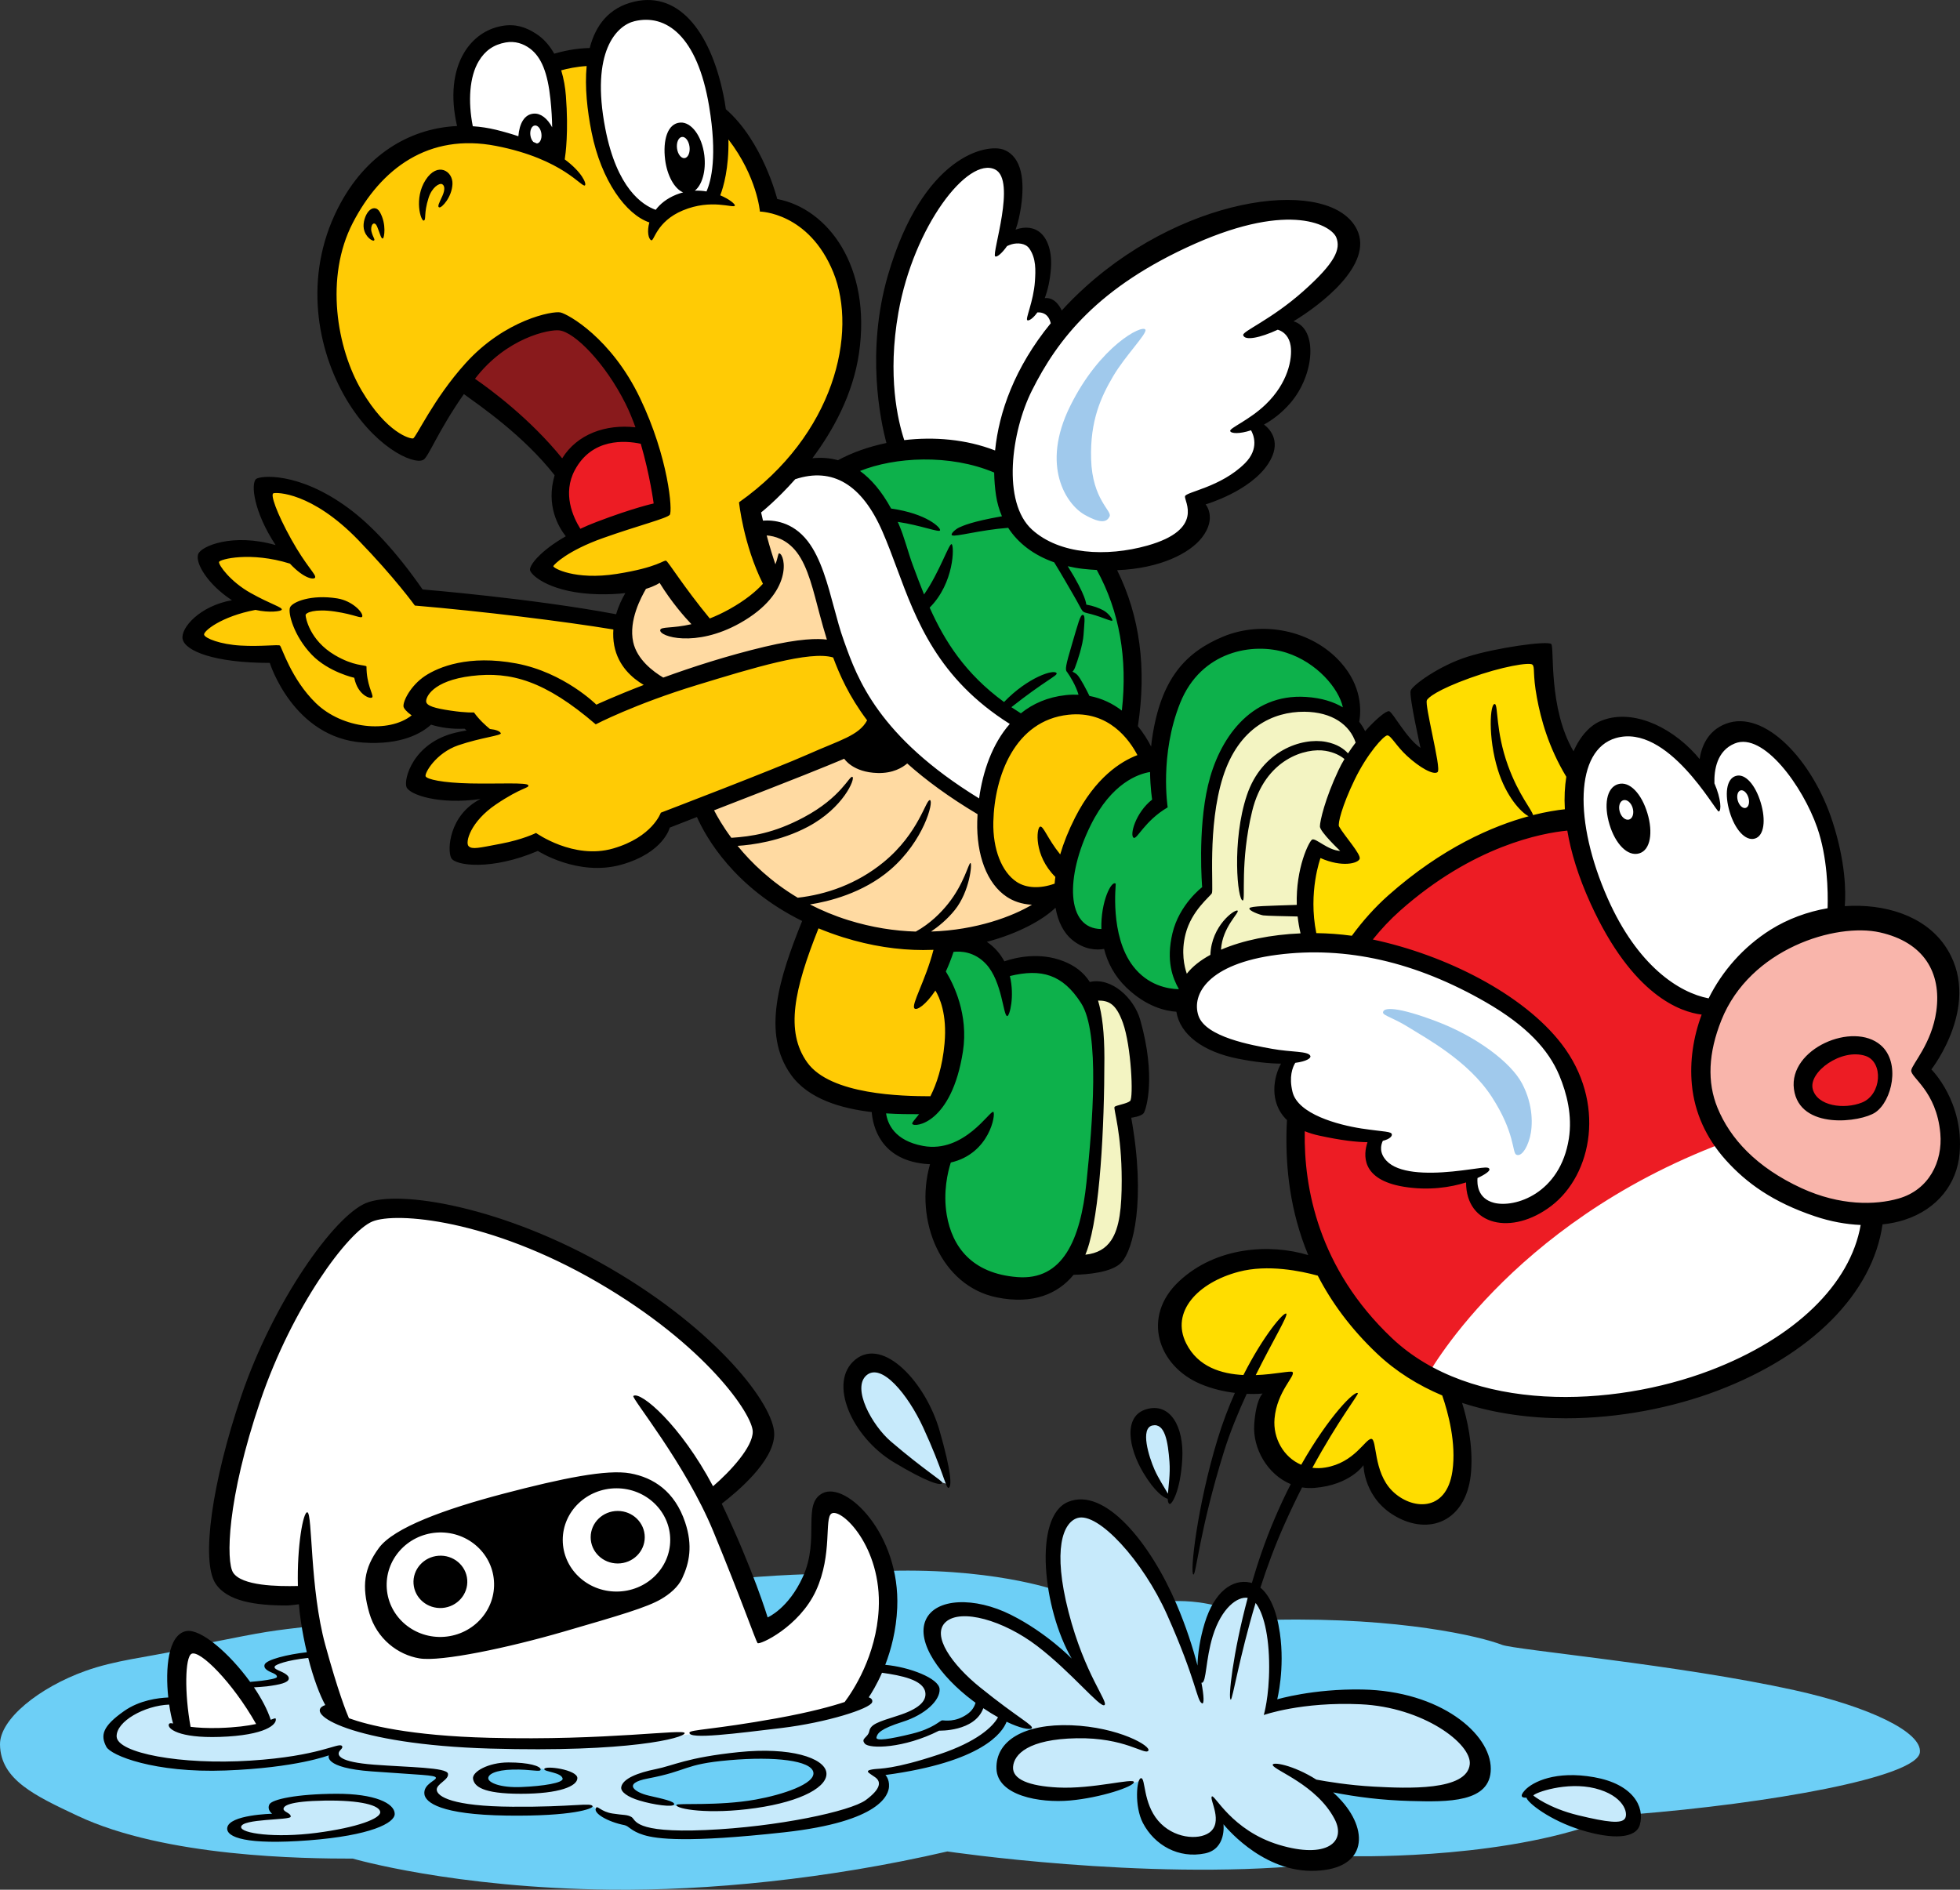
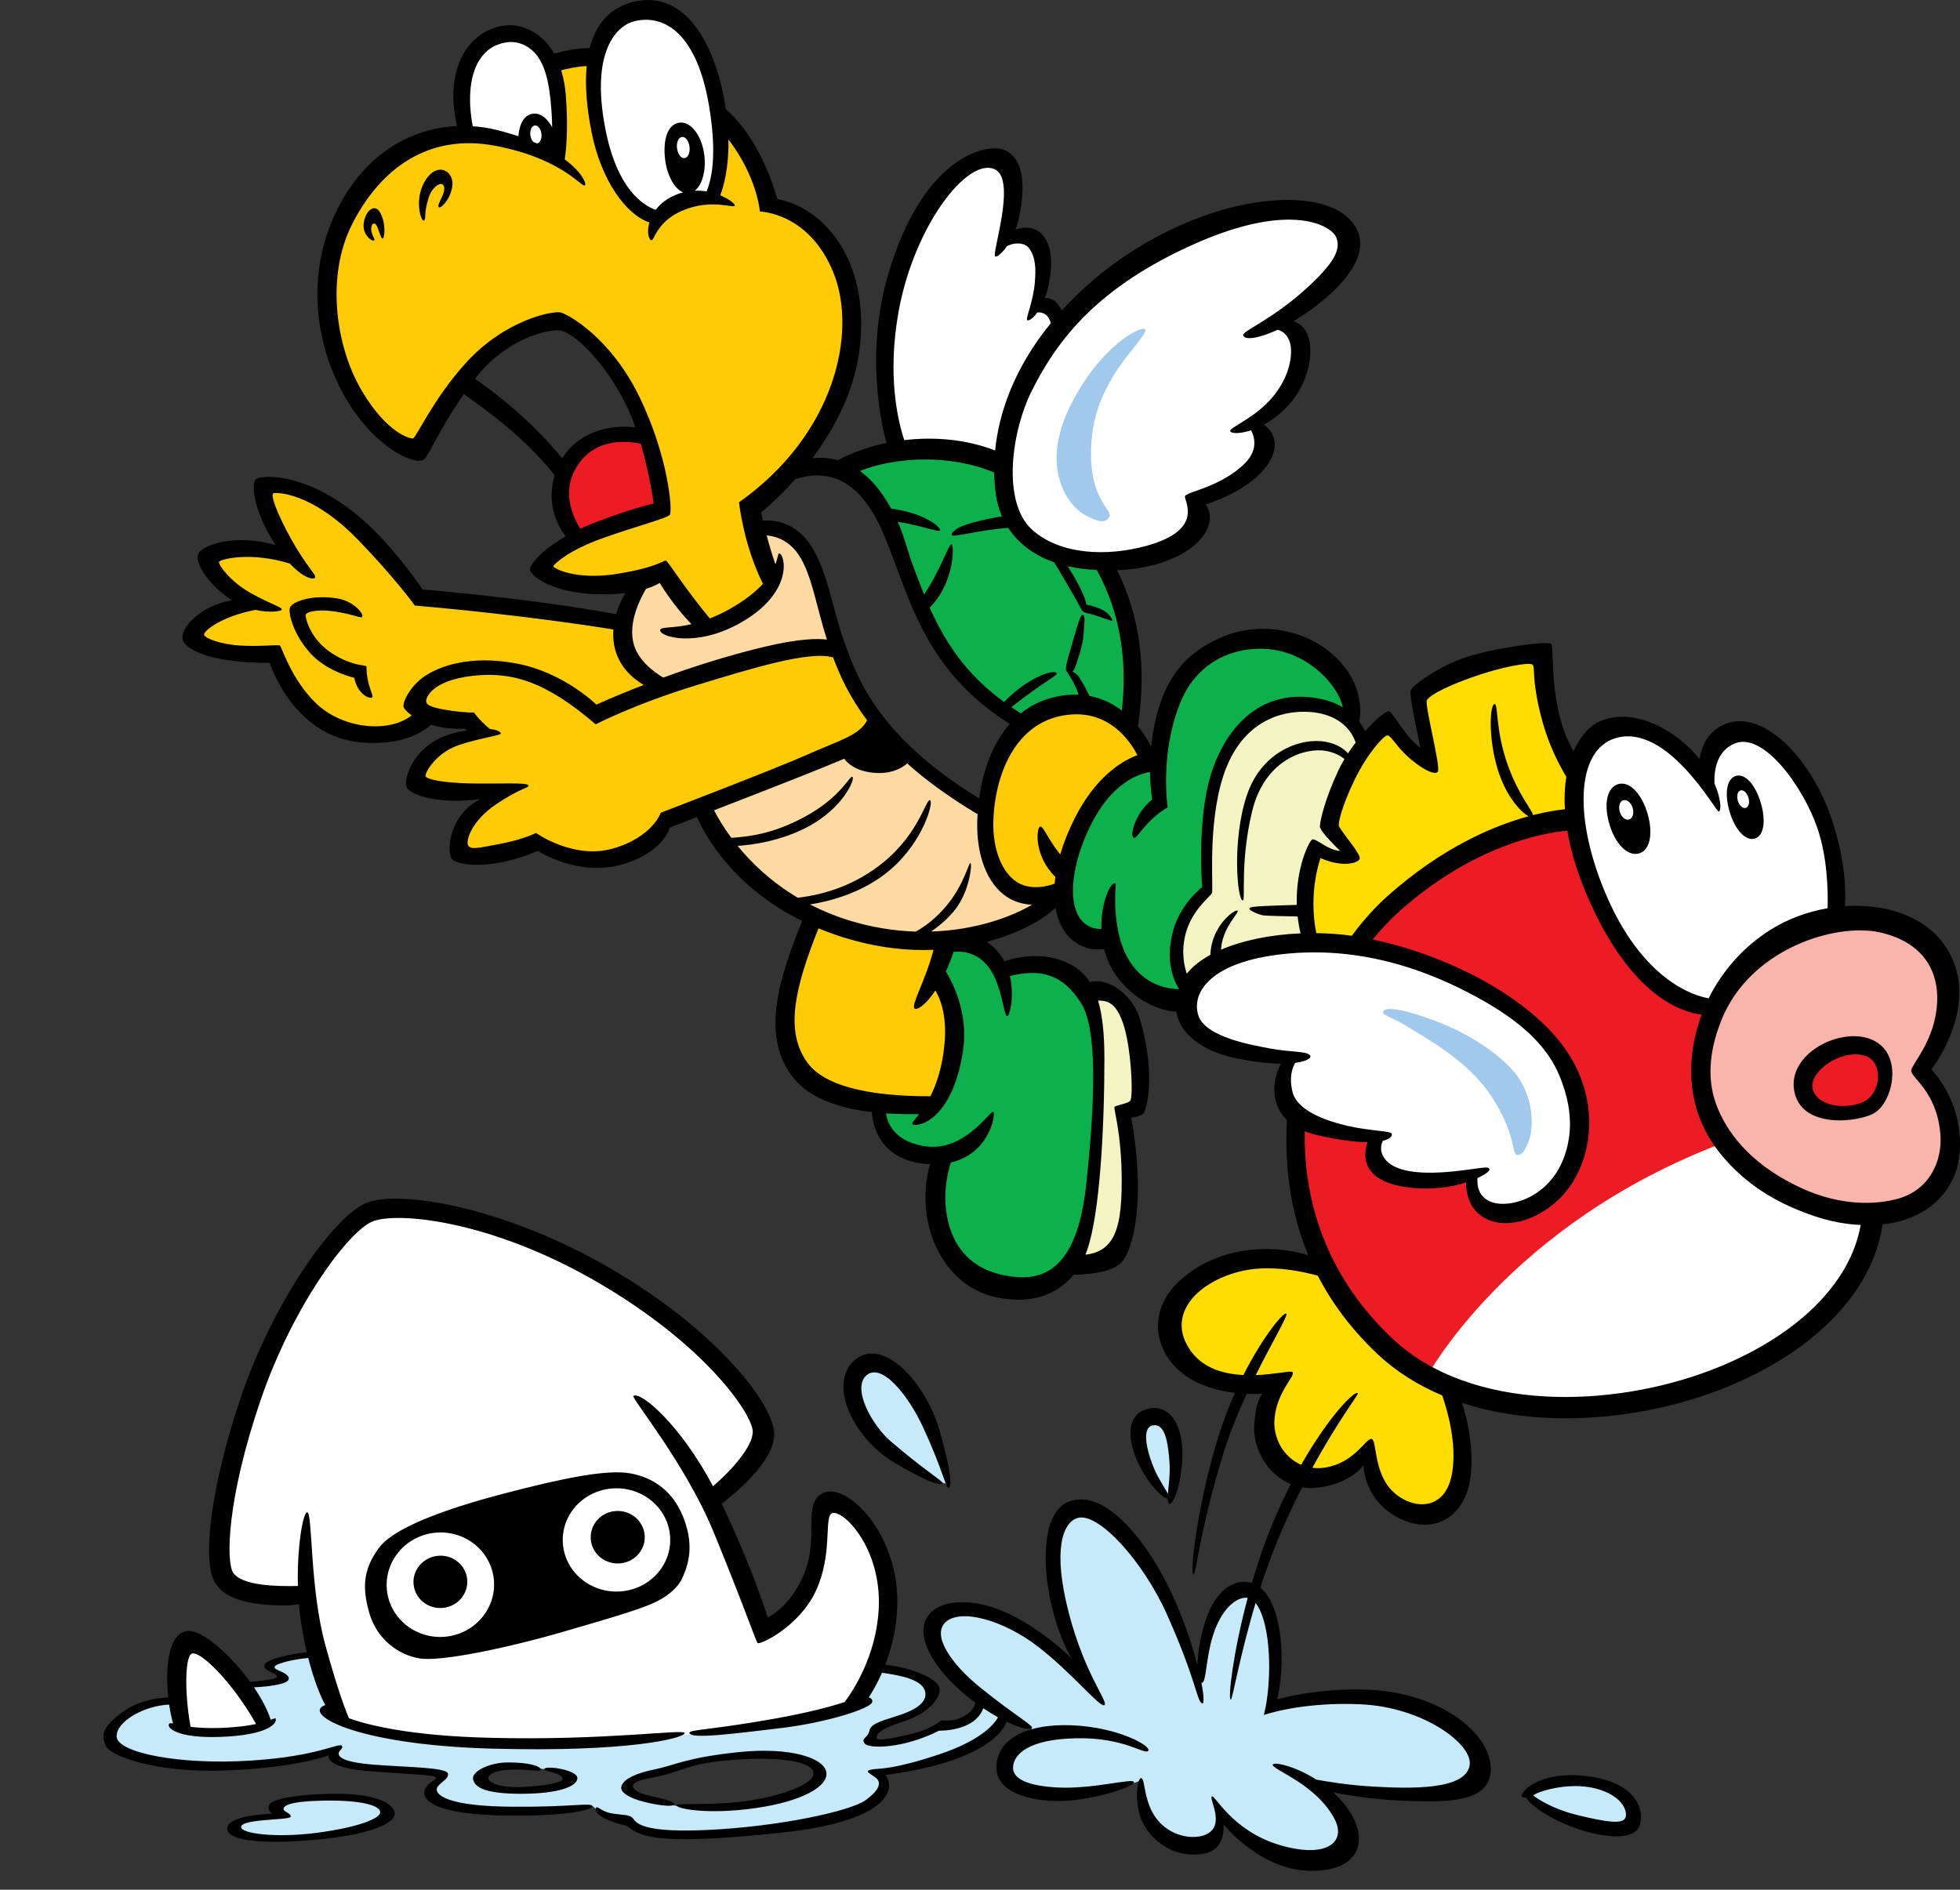
<svg xmlns="http://www.w3.org/2000/svg" version="1.1" id="Layer_1" x="0px" y="0px" width="8450.042px" height="8148.157px" viewBox="0 0 8450.042 8148.157" enable-background="new 0 0 8450.042 8148.157" xml:space="preserve">
  <rect x="0" y="0" width="8450.042" height="8148.157" fill="#333333" stroke="none" />
  <g>
-     <path fill="#891A1C" d="M2429.949,1376.399c0,0-262.634,38.531-432.459,250.858l443.997,413.126   c0,0,38.593-111.932,142.869-146.821c104.141-34.741,212.299-15.382,212.299-15.382s-65.617-131.3-154.408-274.062   C2553.421,1461.281,2464.698,1380.179,2429.949,1376.399" />
    <path fill="#FFFFFF" d="M5155.618,2271.948c23.211-92.574,0-111.867,0-111.867s287.184-85.227,297.279-220.093   c7.76-104.241-50.129-111.932-50.129-111.932s196.812-100.404,196.812-285.673c0-162.204-92.639-150.667-92.639-150.667   s343.632-220.028,312.661-351.328c-26.781-114.399-270.29-196.944-586.797-77.321c-316.506,119.902-652.445,436.34-652.445,436.34   s-26.92-84.882-88.725-84.882c0,0,38.523-208.481-11.605-258.614c-50.198-50.263-135.146-38.661-135.146-38.661   s69.359-189.188,7.691-281.892c-61.804-92.574-204.605-27.059-274.136,50.263c-69.428,77.191-243.234,355.098-254.703,656.293   c-11.674,301.12,38.456,505.626,38.456,505.626s196.917-69.426,459.551,54.183c0,0-30.972,339.781,254.701,397.679   C4862.255,2457.356,5132.407,2364.652,5155.618,2271.948 M7919.983,3970.668c0,0,38.455-119.623-30.971-370.62   c-69.495-250.858-289.652-486.464-409.211-440.046c-119.628,46.212-127.384,192.968-127.384,192.968   c-61.805-88.793-308.475-280.318-420.958-216.182c-189.051,108.226-138.991,405.306-138.991,405.306   c-575.19,54.173-938.051,532.89-938.051,532.89c-389.915-54.053-702.712,38.66-737.393,250.923   c-34.748,212.327,440.046,239.386,440.046,239.386c-81.1,165.91,54.183,254.769,54.183,254.769l532.753,1135.279   c0,0,660.137,235.131,1297.135-23.353c637.061-258.68,633.149-698.865,633.149-698.865L7919.983,3970.668z" />
-     <path fill="#6DCFF6" d="M7736.633,7287.704c-497.8-109.874-1204.703-173.741-1261.151-195.576   c-92.636-36.128-437.573-118.459-978.017-108.096l6.662,62.833c-22.183,2.132-43.607,5.019-64.14,8.585   c0,0-80.415-57.06-208.83-91.326l12.91-40.104c-101.222-27.199-193.584-19.852-197.087-19.852l12.086,35.234   c-26.574-0.625-53.905,0.064-82.335,2.877l-406.605-20.672l-3.57-1.434l-15.312-63.727c0,0-287.116-102.323-765.516-81.587   c0.722,4.944,6.832,23.558,13.872,45.049c-96.552,1.378-201.961,6.872-316.23,18.269l5.698-50.887   c-93.735,2.887-193.171,8.511-298.375,18.064l19.535,67.293L1368.29,7045.218c0,0-4.018,0.214-11.125,0.894l5.836-36.938   c-209.482,24.442-205.258,23.408-466.278,75.124l25.753,38.456c-47.9,11.397-99.024,24.442-153.104,39.35l2.404-46.631   c-143.248,30.765-273.964,42.851-403.445,89.138C168.772,7276.093-1.67,7412.681,0.012,7522.211   c2.404,151.7,150.837,220.372,333.331,306.624c380.199,179.709,980.937,185.062,1187.877,185.062   c0,0,433.831,126.84,1112.958,133.981c411.856,4.46,929.913-44.359,1450.132-164.886c0,0,847.44,126.021,1552.008,59.127   l-125.943-52.869c129.103-7.971,237.397-22.943,307.718-47.386l-6.663,61.39c0,0,606.851,17.44,1052.32-134.316l-116.946-37.497   c36.326-11.946,69.633-25.066,98.542-39.834c0,0,69.221-6.248,174.7-17.646l22.594,48.829   c575.26-45.468,1223.107-158.638,1234.504-267.273C8286.349,7467.758,8055.817,7358.229,7736.633,7287.704" />
    <path fill="#A0C9EC" d="M6562.146,4672.075c-48.824-92.639-198.116-203.333-368.009-267.749   c-169.825-64.416-231.63-62.219-231.63-38.456c0,12.841,46.904,23.354,115.78,66.884c69.565,43.819,252.298,141.607,352.696,295.98   c100.397,154.374,88.448,239.861,105.479,249.545c18.13,10.438,44.295-17.71,59.332-74.575   C6608.567,4854.95,6611.109,4764.714,6562.146,4672.075 M4613.802,1750.8c-128.69,259.983-15.383,424.664,61.805,468.474   c77.186,43.745,97.787,28.223,108.088,7.626c12.086-23.902-74.645-71.967-79.658-247.086   c-5.082-167.074,43.607-270.216,95.11-357.706c51.435-87.555,147.849-184.868,138.921-200.725   C4925.228,1398.029,4742.491,1490.873,4613.802,1750.8" />
    <path fill="#F9B5AB" d="M8116.867,3982.345c185.272,46.277,312.592,193.033,277.912,366.7   c-34.751,173.806-96.485,250.923-96.485,250.923s154.374,185.417,92.569,397.68c-61.664,212.401-154.304,243.23-378.241,247.217   c-224.004,3.779-613.922-224.004-679.572-505.831c-65.649-281.902,123.608-579.177,359.014-690.97   C7927.608,3935.918,8116.867,3982.345,8116.867,3982.345" />
    <path fill="#FFDD00" d="M5703.891,5461.046c-227.852-69.64-633.218-42.516-644.824,254.693   c-11.604,297.35,443.892,247.152,443.892,247.152s-146.545,177.586,34.885,351.327c181.43,173.667,362.997-34.75,362.997-34.75   s38.456,289.519,281.69,243.231c243.233-46.352,69.633-525.059,69.633-525.059   C5950.97,5877.879,5703.891,5461.046,5703.891,5461.046 M6661.376,2831.822c0,0-285.742-50.198-528.977,154.308l-19.228,34.881   l53.976,262.459l-181.43-154.373c0,0-181.566,123.479-247.146,428.379l84.877,127.52l-34.68,11.677l-111.864-23.354   c0,0-96.622,58.028-30.972,386.282l208.485,15.383c0,0,138.991-227.858,401.453-366.71c262.599-139.13,517.37-169.96,517.37-169.96   l38.73-181.433C6811.972,3356.881,6661.376,3175.384,6661.376,2831.822" />
    <path fill="#C7EAFB" d="M3841.728,6262.708c105.479,82.406,234.169,141.607,241.965,133.842   c7.587-7.616-20.601-138.916-110.768-313.961c-90.062-174.979-206.014-220.781-259.887-182.596   C3599.765,5979.513,3736.249,6180.237,3841.728,6262.708 M5038.603,6450.733c0,0,20.464-46.418,25.615-139.131   c5.219-92.564-36.74-218.854-97.721-200.65c-69.562,20.596-69.562,77.182-28.43,185.268   C4979.271,6404.315,5038.603,6450.733,5038.603,6450.733 M6865.88,7686.063c-174.907-28.223-280.523,48.959-280.523,48.959   s85.015,102.807,234.169,131.169c149.292,28.354,203.405,28.354,218.925-10.168   C7053.902,7817.224,7040.992,7714.426,6865.88,7686.063 M5988.327,7330.76c-242.065-30.765-504.459,15.587-504.459,15.587   s28.225-151.831,7.623-272.972c-20.602-120.787-48.964-203.333-100.33-216.173c-51.57-12.775-144.209,38.801-190.494,211.229   c-38.318,142.631-36.121,182.875-34.266,192.689c-7.898-28.567-77.119-273.512-130.408-370.611   c-56.723-102.732-259.99-416.768-391.22-383.33c-131.37,33.446-123.608,172.502-87.558,360.526   c35.984,187.745,121,362.725,121,362.725s-128.828-133.776-272.9-210.958c-144.141-77.191-334.567-108.227-370.723-43.811   c-35.914,64.406,12.945,211.089,136.589,308.951c19.673,15.588,39.657,30.281,59.195,43.811   c-0.138,16.275-8.311,101.699-159.628,115.852l-56.688,17.711c0,0-154.341,69.77-249.622,46.426l10.198-56.585   c0,0,144.277-46.353,198.288-84.948c54.011-38.521,79.899-82.266,18.027-118.459c-61.667-35.979-205.979-66.957-211.096-59.053   c-5.219,7.691-2396.218-51.641-2396.218-51.641s-90.029,0-136.346,10.299c-46.354,10.503-95.351,33.438-82.406,43.81   c12.841,10.233,54.146,33.512,54.146,43.81c0,10.309-79.967,23.148-151.901,30.766c-72.138,7.971-303.802,59.332-303.802,59.332   s-272.763,15.383-288.146,162.203c-15.484,146.683,458.038,133.777,604.755,123.47c146.682-10.364,362.895-64.407,362.895-64.407   s-43.745,69.491,182.768,79.863c226.581,10.234,277.982,23.205,277.982,23.205l-10.336,23.147c0,0-36.016,33.437-25.75,56.445   c10.266,23.278,74.75,82.472,337.176,85.087c262.6,2.469,306.309-25.689,329.45-25.689h23.211l28.258,25.689   c0,0,103.042,36.055,123.576,36.055c20.602,0,33.407,43.735,97.788,53.969c64.344,10.373,468.476,15.521,795.317-71.968   c327.013-87.556,187.92-188.016,187.92-188.016s177.549-23.073,342.291-87.489c164.743-64.352,198.255-156.98,198.255-156.98   l-62.526-46.427c85.875,55.766,155.096,87.489,155.096,87.489l51.503,28.493c0,0-151.901,43.614-123.538,159.532   c28.359,115.842,236.846,115.842,401.52,87.48c164.744-28.289,167.354-43.671,167.354-43.671s12.84,221.322,151.832,272.833   c138.923,51.566,190.494-7.691,195.575-110.629c0,0,177.654,180.193,342.396,187.745c164.537,7.757,207.938-26.37,208.212-81.307   c0.137-55.077-125.943-235.206-125.943-235.206s293.364,28.363,414.5,30.84c120.861,2.747,277.914-12.775,283.063-113.245   C6394.862,7523.934,6230.12,7361.869,5988.327,7330.76 M2261.36,7716.894c-187.885,12.774-187.815-43.811-185.377-64.277   c2.609-20.596,118.354-48.894,205.912-36.118c87.555,12.915,180.159,41.343,174.939,59.332   C2451.718,7693.819,2449.245,7704.127,2261.36,7716.894 M3115.872,7794.084c-167.351,18.056-272.83-28.223-272.83-28.223   c-43.812-10.308-131.37-30.839-133.875-61.734c-2.542-30.904,87.52-54.052,133.875-61.874   c46.352-7.626,115.745-48.689,270.255-66.818c154.408-18.129,419.515-15.457,424.629,72.033   C3543.077,7735.022,3283.155,7776.16,3115.872,7794.084 M1414.505,7750.479c-182.768,5.074-257.31,20.596-195.473,82.2   c0,0-205.979,0-205.979,38.661c0,38.801,136.278,72.237,355.238,46.417c218.717-25.746,306.17-74.64,308.712-97.853   C1679.679,7796.757,1597.343,7745.255,1414.505,7750.479" />
    <path fill="#FFCB05" d="M1781.28,1943.834l42.542-7.831c0,0,42.404-169.755,212.367-355.033   c169.823-185.408,339.648-196.945,389.846-189.253c50.232,7.551,223.903,208.481,316.507,370.686   c92.774,162.204,108.226,436.34,108.226,436.34c-347.444,69.425-509.611,258.474-509.611,258.474s96.415,61.809,258.651,65.655   c162.167,3.985,254.771-57.824,254.771-57.824l192.932,250.857l127.591-61.734l154.408-138.991l-96.484-335.805   c374.396-235.541,478.674-702.646,413.06-980.692c-65.685-277.917-335.906-320.488-335.906-320.488   c-73.341-250.932-200.762-351.328-200.762-351.328L2565.06,245.04l-193.036,30.904L2094.01,588.676   c0,0-96.484-53.978-324.336,54.108c-227.75,108.161-386.036,343.497-343.632,752.778   C1468.653,1804.704,1781.28,1943.834,1781.28,1943.834 M3669.158,3229.501c11.674-7.831,112.002-108.226,112.002-108.226   s-112.002-138.926-165.942-335.805c0,0-355.341,11.537-768.4,173.667c0,0-192.932-88.793-146.682-270.356   c0,0-552.048-84.882-899.595-115.647c0,0-131.195-208.482-335.768-359.149c-204.708-150.462-297.382-119.624-320.523-111.792   c-23.144,7.552,104.278,293.225,104.278,293.225s-131.268-34.61-208.486-23.074c-77.222,11.537-131.335,34.75-131.335,34.75   s34.851,108.086,142.938,173.871l-38.593,30.905c0,0-166.048,54.043-166.048,115.712c0,61.734,112.037,115.843,335.873,92.639   c0,0,96.552,297.275,351.355,343.626c254.703,46.427,297.245-69.565,297.245-69.565l189.258,11.676l34.645,46.212   c0,0-150.562,38.735-216.143,108.096c-65.617,69.63-38.698,115.983-38.698,115.983s169.962,49.992,347.547,34.75   c0,0-208.452,177.372-166.047,266.37c42.474,88.728,332.06-46.417,332.06-46.417s131.334,123.608,343.631,65.645   c212.367-57.953,208.452-166.04,208.452-166.04S3657.689,3237.053,3669.158,3229.501 M4093.96,4067.292   c-216.315,23.073-590.781-100.404-590.781-100.404s-108.054,258.623-127.384,416.842c-19.298,158.35,92.671,270.291,247.08,332.229   c154.51,61.53,413.127,49.993,413.127,49.993s61.735-73.206,81.1-258.483c19.263-185.483-85.015-293.569-85.015-293.569   L4093.96,4067.292z M4460.665,3094.282c-108.09,50.272-262.498,304.975-196.881,586.933   c65.58,281.827,316.643,177.521,316.643,177.521s-7.828-189.058,119.626-378.451c127.454-189.049,258.687-208.351,258.687-208.351   C4819.679,2959.137,4568.823,3044.084,4460.665,3094.282" />
    <path fill="#FFFFFF" d="M812.258,7086.42c-65.685,23.009-23.278,358.879-23.278,358.879c146.784,58.028,351.39-3.846,351.39-3.846   C1074.684,7283.169,877.872,7063.142,812.258,7086.42 M2402.893,689.071c0,0,15.485-115.852,0-270.151   c-15.487-154.513-92.674-316.651-247.047-254.982c-154.543,61.809-185.343,204.71-142.869,420.958   C2012.977,584.896,2217.513,584.896,2402.893,689.071 M2835.281,947.685l96.552-69.491l135.145-19.098   c0,0,65.617-135.21,26.954-382.362c-38.559-247.077-127.352-447.802-343.529-420.818   c-216.21,27.059-212.365,289.593-158.356,563.654C2646.127,893.707,2835.281,947.685,2835.281,947.685 M3800.492,6762.021   c-69.53-277.981-200.692-289.519-231.56-274.071c-30.937,15.457-4.018,432.29-278.189,536.735l-219.953-556.028   c0,0,239.354-192.969,231.627-297.275c-7.589-104.314-262.497-409.281-671.778-663.984   c-409.246-254.982-918.855-324.333-1030.722-289.593c-112.037,34.61-351.39,382.093-513.56,787.528   c-162.132,405.23-154.405,722.013-131.265,791.504c23.211,69.5,274.238,104.109,370.724,73.271c0,0,23.073,250.858,135.075,536.671   c0,0,328.044,162.203,1104.236,108.086c775.954-53.979,1134.933-162.204,1134.933-162.204S3869.953,7039.938,3800.492,6762.021" />
    <path fill="#ED1C24" d="M7382.633,4833.664c-37.082-93.942-87.969-285.263,8.376-480.699c0,0-254.908,3.706-436.338-359.084   c-181.43-362.929-162.132-451.722-162.132-451.722s-548.205,11.602-938.121,532.824c0,0,710.407,100.395,922.669,567.63   c0,0,119.763,351.188-111.935,521.083c-231.697,169.896-320.351,23.139-316.575-92.573c0,0-135.075,49.993-270.29,22.943   c-135.075-26.919-177.447-115.713-150.528-181.292c0,0-212.469-27.06-316.574-92.714c0,0-120.587,336.289,173.809,760.469   c120.174,173.396,224.073,251.612,272.35,281.418l89.891,80.897c0,0,351.459-664.06,1283.195-1015.378l-43.266-95.729   L7382.633,4833.664z M7966.34,4519.005c-135.146,15.383-189.808,104.315-185.348,173.741   c3.915,61.669,53.908,100.33,196.884,92.639c142.768-7.756,138.991-69.565,146.683-131.364   C8132.249,4592.351,8101.485,4503.492,7966.34,4519.005 M2796.687,1878.114c-135.145-15.448-270.291-3.78-355.168,139.196   c-84.945,142.771,61.804,300.99,61.804,300.99l111.934-42.506l235.578-77.051   C2850.835,2198.742,2808.224,1879.558,2796.687,1878.114" />
-     <path fill="#FFFFFF" d="M3437.563,2017.245c0,0,223.971-61.734,359.049,162.13c135.146,223.873,185.343,575.191,359.049,737.395   c173.773,162.204,250.96,204.506,250.96,204.506s-131.335,131.3-150.527,382.288c0,0-324.336-173.667-474.899-382.288   c-150.528-208.352-196.88-440.046-251.028-629.244c-54.011-189.188-208.349-212.392-254.771-216.172l-42.404-96.484   L3437.563,2017.245z" />
    <path fill="#0DB14B" d="M4406.552,3121.275c0,0,123.607-96.354,243.233-80.897c119.763,15.383,204.778,96.41,204.778,96.41   s100.26-393.824-88.928-722.078c0,0-196.812,38.735-343.564-100.19c-146.75-139.056-100.397-312.797-100.397-312.797   s-139.062-65.58-305.004-61.734c-165.945,3.846-393.796,88.793-393.796,88.793s177.651,38.586,289.518,436.266   C4024.394,2862.652,4290.704,3044.084,4406.552,3121.275 M5680.68,2839.578c-158.219-100.534-320.421-119.688-482.622,0   c-213.773,157.81-216.178,436.201-216.178,436.201s-196.879,7.69-320.42,281.762c-123.609,274.201-65.65,536.735,123.541,486.463   c0,0,61.734,285.748,332.024,281.902c0,0-123.472-316.577,88.86-486.333c0,0-46.422-490.384,142.77-687.403   c189.258-196.805,409.281-108.086,474.793-46.212C5823.448,3105.958,5841.233,2941.212,5680.68,2839.578 M4568.823,4179.149   c-146.752-50.123-239.459,7.766-239.459,7.766s-65.58-115.852-138.923-127.314c-73.341-11.611-123.471,34.676-123.471,34.676   l-19.433,119.623c0,0,88.826,123.608,65.684,308.951c-23.211,185.139-92.604,239.256-92.604,239.256h-216.247   c0,0-38.593,204.711,235.51,220.158l3.811,50.197c0,0-61.737,420.818,227.749,509.611   c289.621,88.858,366.809-73.336,405.471-220.093c38.457-146.747,69.426-652.447,57.889-776.056   C4723.264,4422.456,4745.171,4239.515,4568.823,4179.149" />
    <path fill="#F3F4C2" d="M5881.337,3229.501c0,0-23.003-158.358-239.181-185.417c-216.315-27.059-370.758,139.131-413.196,362.93   c-46.902,247.831-23.142,432.56-23.142,432.56s-104.175,84.883-127.524,239.182c-23.072,154.512,61.942,185.342,61.942,185.342   s65.582-185.342,505.696-204.496c0,0-54.113-247.086,30.972-386.282c0,0,135.146,34.955,146.612,11.677   c11.536-23.139-84.878-127.454-84.878-127.454S5773.249,3360.727,5881.337,3229.501 M4688.517,4283.399   c0,0,73.34,123.608,38.455,571.411c-34.609,447.877-108.019,602.25-108.019,602.25s146.683,7.831,196.949-61.669   c50.061-69.565,69.426-270.355,26.987-598.47c0,0,46.354-7.896,54.113-30.97c7.69-23.148,34.609-150.527-3.984-304.9   C4854.563,4306.678,4796.604,4275.634,4688.517,4283.399" />
    <path fill="#FFDAA2" d="M4325.657,3804.553c-96.588-104.175-69.599-300.989-69.599-300.989   c-142.804-81.103-328.249-247.013-328.249-247.013l-235.405-46.277l-656.361,270.076   c139.023,258.688,424.801,575.266,907.318,579.251c482.555,3.771,575.261-181.571,575.261-181.571   S4422.071,3908.934,4325.657,3804.553 M3603.576,2800.992l-46.352-208.491l-84.878-227.849l-96.517-73.411h-104.313l57.959,223.938   l-96.482,111.932l-185.447,88.793c0,0-185.275-243.167-181.328-235.475c3.916,7.691-108.088,27.059-108.088,27.059   s-96.552,142.837-69.633,266.445c27.021,123.534,166.047,200.66,166.047,200.66S3395.159,2731.427,3603.576,2800.992" />
    <path d="M7734.091,4695.902c23.897,178.686,289.588,142.771,351.253,100.265c71.628-49.033,109.669-214.254,23.213-289.453   C7988.794,4402.408,7710.882,4522.097,7734.091,4695.902 M8027.595,4753.791c-77.257,30.905-193.104,15.457-212.402-57.889   c-19.367-73.336,123.539-177.651,227.645-142.967C8120.503,4578.887,8112.747,4719.665,8027.595,4753.791 M8326.587,4611.029   c0,0,228.678-291.576,56.176-536.735c-88.998-126.355-257.245-178.824-429.403-167.213c5.015-65.655,2.952-191.871-53.219-365.537   c-84.948-262.6-292.75-484.685-459.483-420.893c-80.273,30.56-105.545,101.568-113.236,152.25   c-5.633-7.011-11.676-14.013-17.994-21.016c-115.917-127.389-281.827-196.814-409.281-142.771   c-43.537,18.409-86.525,62.284-116.191,130.406c-109.737-186.507-81.994-448.287-96.141-462.57   c-15.449-15.243-235.542,15.522-359.15,54.183c-123.472,38.596-239.252,123.469-247.01,146.683   c-7.762,23.147,42.506,247.012,42.506,247.012c-61.804-42.367-119.693-154.513-135.145-158.219   c-12.087-3.017-56.036,32.553-103.625,86.046c-6.455-12.84-14.695-26.714-25.34-40.449c8.652-49.993,11.398-153.684-79.659-255.867   c-126.081-141.468-339.648-180.817-506.794-111.522c-163.301,67.843-268.643,182.596-306.412,437.644   c-1.854,12.356-3.297,24.647-4.395,36.603c-14.284-28.158-33.238-58.652-57.065-87.899   c38.386-250.728,8.445-474.656-89.479-672.644c185.275-7.347,313.211-72.852,365.812-140.909   c65.718-84.882,15.588-142.836,15.588-142.836s191.801-55.281,270.153-175.594c59.47-91.335,10.025-146.822-18.267-168.657   c36.877-20.327,76.362-49.853,112.896-92.015c106.166-122.51,120.038-322.146,14.079-353.115   c115.436-69.491,347.27-244.945,273.517-395.817c-109.874-225.242-721.116-157.809-1169.748,247.012   c-37.562,33.856-71.692,67.982-102.8,102.108c-11.606-24.787-34.268-56.855-73.203-53.419   c12.564-33.446,22.729-75.953,26.574-128.283c5.082-69.63-12.773-124.018-43.742-151.971   c-27.951-25.197-67.78-30.011-108.639-14.833c11.055-30.56,18.609-65.58,23.69-100.879   c15.452-108.086,5.082-211.164-73.271-243.232c-72.003-29.526-350.055,23.009-500.685,540.311   c-95.693,329.278-32.138,628.201-6.592,723.652c-77.771,16.137-149.224,41.892-208.796,74.24   c-37.118-10.233-74.405-12.161-110.389-8.585c88.104-117.975,175.077-274.136,201.035-453.371   c54.011-373.292-133.874-622.847-352.594-664.189c0,0-61.804-248.66-221.566-387.306c-1.545-10.578-2.954-21.016-4.912-32.134   c-51.641-288.215-190.699-478.502-390.086-431.601c-109.325,25.616-166.631,102.043-191.902,199.896   c-62.698,0.969-120.52,14.973-153.07,24.452c-19.193-34.266-44.806-64.481-78.353-86.111   c-44.706-28.847-89.445-43.68-146.819-33.512c-70.182,12.561-126.837,54.518-163.266,115.368   c-47.9,79.929-59.574,190.902-30.388,316.224c-187.198,8.585-378.894,107.472-501.096,330.312   c-159.695,290.896-110.766,607.334,12.808,828.73c123.541,221.322,297.861,302.834,342.36,280.524   c22.869-11.537,60.293-118.943,175.319-283.895c65.822,48.214,255.25,176.488,391.187,349.884l-0.275,1.033   c-37.495,129.233,16.309,221.527,48.447,262.255c-111.455,63.653-159.832,127.659-153.926,147.027   c7.586,25.606,95.211,97.648,290.857,102.797c46.901,1.164,86.389-0.959,119.798-4.879c-14.251,24.247-29.324,55.486-39.727,91.195   c-362-68.122-834.254-106.848-834.254-106.848c-112.656-161.72-220.333-277.163-319.185-350.089   c-217.449-160.621-383.049-140.229-398.911-126.076c-23.144,20.457-10.371,141.114,84.293,284.844   c-184.176-53.009-322.206,4.125-334.018,39.555c-12.944,38.456,41.203,128.692,141.636,195.576l4.29,2.607   c-139.368,24.451-222.15,120.312-212.812,167.213c10.368,51.436,136.449,103.077,375.805,103.077   c0,0,100.328,322.351,401.453,343.497c165.875,11.676,253.637-40.793,293.878-77.257c39.28,12.161,87.452,20.057,144.277,17.375   l9.064,7.552c-15.038,2.477-31.004,5.633-48.172,9.684c-182.803,43.885-224.041,200.865-211.163,234.376   c12.875,33.512,141.703,77.322,319.252,51.502c-136.417,69.426-144.21,221.266-126.218,254.777   c18.129,33.512,175.182,54.043,373.333-30.839c0,0,172.915,111.866,360.317,59.267c182.771-51.78,208.349-159.728,208.349-159.728   s43.675-17.03,117.223-45.812c38.593,87.015,159.765,303.467,453.573,448.361c-98.475,244.47-175.866,484.405-48.172,662.951   c75.298,105.758,218.889,145.787,348.129,160.9c4.944,61.185,37.22,203.946,228.985,223.389c7.589,0.68,15.108,1.099,22.352,1.508   c-68.979,241.863,46.904,525.469,288.49,574.363c156.296,31.658,264.11-16.202,330.379-97.509   c57.685-1.099,166.733-9.339,207.524-54.388c48.962-54.043,105.547-265.002,41.133-622.847c0,0,43.746-5.084,54.113-20.606   c10.301-15.382,54.113-156.841-15.382-401.59c-26.575-93.188-122.922-184.729-217.276-163.163   c-28.293-43.605-65.924-70.459-112.209-88.998c-104.518-41.687-208.761-16.342-256.281,0   c-16.619-31.314-40.928-60.636-75.367-84.054c138.202-36.809,243.062-95.73,295.939-147.231   c10.987,63.727,37.632,110.833,71.693,138.581c53.7,44.015,106.166,44.704,137.754,39.275   c14.559,57.889,43.949,116.196,96.415,166.738c85.977,82.546,168.382,100.945,215.216,103.971   c15.727,98.403,114.818,172.363,264.934,202.299c77.324,15.383,138.649,21.221,186.237,21.5   c-31.727,56.102-53.701,167.14,25.615,243.371c-1.031,18.884-1.854,37.907-2.13,56.93   c-2.472,148.256,14.146,333.255,93.805,525.265c-165.29-50.337-397.881-36.054-557.062,113.104   c-162.269,151.691-91.95,364.568,92.569,442.514c52.123,22.04,104.105,33.103,148.33,38.456   c-27.057,60.71-52.877,127.938-74.852,200.251c-88.654,291.576-120.105,581.02-103.832,582.947   c11.263,1.583,26.92-193.108,130.889-527.88c26.918-86.521,62.49-172.503,98.749-251.128c41.548,1.713,68.534-1.304,68.534-1.304   s-28.568,22.935-36.189,133.637c-7.074,102.519,56.928,215.354,157.532,256.966c-23.83,46.418-47.453,96.689-70.252,150.527   c-38.868,90.991-71.144,185.408-97.513,275.785l-8.516-2.338c-73.341-15.382-152.45,36.604-194.889,175.659   c-20.465,66.894-30.009,133.916-30.902,182.597c-19.365-75.469-49.581-169.617-90.783-265.552   c-113.033-263.763-308.814-505.831-467.104-440.111c-151.764,62.973-108.088,463.185,15.52,675.521   c0,0-108.226-111.933-262.599-189.058c-154.647-77.387-324.337-73.337-366.808,22.943   c-42.474,96.688,63.794,243.371,202.75,347.677l12.156,8.93c-4.705,16.891-15.04,34.61-35.297,48.894   c-52.123,36.668-98.44,26.92-108.159,26.92c-9.544,0-36.566,34.75-131.23,57.963c-94.562,23.139-156.296,32.822-152.45,15.513   c3.88-17.44,16.171-36.528,112.586-67.023c97.823-30.829,162.649-93.188,159.558-141.458   c-3.021-46.427-130.853-95.115-234.307-104.315c25.101-65.171,47.418-148.88,51.608-245.708   c13.734-319.25-220.16-546.41-321.761-494.22c-90.097,46.212-10.266,195.641-84.945,360.247   c-62.319,137.482-151.901,175.175-151.901,175.175s-61.188-203.332-197.876-490.243c58.85-45.523,226.236-181.842,226.236-300.021   c0-125.871-245.98-447.254-707.864-715.486c-457.281-265.625-910.685-339.791-1052.595-280.589   c-136.483,56.855-397.949,421.703-538.004,833.87c-125.738,370.276-173.156,708.345-110.698,805.788   c49.511,76.707,171.094,95.255,306.377,95.255c14.97,0,34.815-2.887,53.528-5.224c1.888,24.032,4.705,48.14,8.275,72.033   c7.107,48.279,16.034,93.327,25.958,134.81c-82.75,9.199-174.734,31.789-182.049,53.42c-7.175,21.295,26.919,32.003,38.525,37.637   c11.88,5.764,15.176,10.027,14.559,16.275c-4.085,6.248-33.135,11.332-65.685,15.588c-13.562,1.713-31.074,3.092-49.785,4.944   c-88.656-122.51-213.261-231.081-275.717-218.994c-78.697,15.317-90.576,162.409-77.222,286.222   c-43.675,1.854-123.472,11.603-189.772,58.029c-96.62,67.572-102.458,106.232-77.289,154.512   c19.263,37.078,206.528,113.785,513.627,102.249c306.788-11.472,445.747-65.515,445.747-65.515s-27.024,54.043,185.413,69.426   c210.614,15.382,272.144,15.456,275.954,26.918c3.846,11.742-54.663,27.125-49.511,70.869   c4.155,35.988,69.46,88.793,355.168,92.714c285.708,3.911,371.854-30.29,369.966-39.834c-3.571-18.194-84.945,3.706-345.554,1.647   c-260.539-1.647-322.343-44.219-326.224-71.353c-3.846-26.984,54.01-44.285,48.242-71.278   c-5.769-27.125-166.013-27.125-318.463-38.661c-152.521-11.677-158.289-40.448-150.562-56.036   c3.88-7.691,19.263-17.301,11.606-25.066c-15.555-15.587-94.664,44.435-393.797,63.522   c-299.27,19.507-575.328-32.552-577.251-104.036c-1.751-65.235,120.105-133.292,226.513-137.482   c4.428,30.561,10.334,58.578,16.858,81.652c-10.747-2.338-15.794-2.059-18.129,3.025c-7.727,18.129,41.271,60.562,218.752,54.723   c200.692-6.657,247.114-54.723,242.067-77.871c-1.134-4.459-6.56-1.713-21.667,4.051c-14.146-43.81-40.034-92.294-72.242-139.949   c20.326-1.369,40.036-2.402,55.486-4.256c56.482-7.281,92.706-15.662,94.597-32.962c2.024-18.269-34.61-30.905-45.908-36.538   c-14.49-6.862-16.825-9.749-14.354-16.891c3.571-7.143,49.993-26.37,144.073-36.259c22.936,89.827,49.925,160.352,73.478,203.268   c-101.529,35.3,118.15,170.444,710.372,187.614c600.257,17.366,836.52-45.598,839.129-66.344   c2.609-20.457-333.948,32.963-840.879,19.918c-345.487-8.586-526.263-55.348-606.505-84.324   c-10.885-24.936-46.697-114.27-102.116-316.438c-66.851-244.404-54.627-566.541-77.187-571.485   c-17.956-3.92-45.15,145.723-40.857,317.676c-87.076,2.058-242.068-0.14-279.32-57.823   c-30.595-47.656-27.573-313.691,117.358-740.143c138.269-406.943,378.311-729.975,482.829-773.514   c102.388-42.572,504.734-9.135,970.806,261.641c470.159,273.102,669.306,571.959,669.306,644.682   c0,65.999-95.693,170.305-171.164,235.131c-139.78-264.248-312.145-411.34-343.562-389.43   c-10.61,7.347,223.901,290.961,344.833,584.186c120.964,293.364,182.768,471.081,190.494,481.249   c7.759,10.364,180.091-69.425,252.264-226.341c72.07-157.055,34.646-311.978,66.784-332.024   c41.271-25.82,217.516,141.663,203.439,411.684c-10.61,202.578-110.905,353.04-146.752,400.901   c-54.285,17.989-146.992,43.81-293.466,70.318c-270.223,48.83-373.607,48.689-375.702,61.67   c-5.047,30.904,203.989,3.156,397.093-19.917c192.966-23.214,382.739-83.095,390.568-111.383   c2.954-10.922-4.565-17.235-14.833-20.876c11.812-17.58,34.44-54.043,57.24-105.889c83.606,11.667,177.479,30.689,186.614,83.635   c6.902,39.974-30.867,73.96-120.964,102.183c-84.021,26.51-114.613,36.808-120.382,65.794   c-5.699,28.838-38.523,30.896-19.331,53.969c19.331,23.213,168.005,21.295,320.456-56.035c0,0,153.001,5.363,190.425-96.689   c22.56,15.178,43.848,28.157,63.35,39.08c-22.559,41.547-91.779,106.028-253.774,159.932   c-196.847,65.654-257.93,60.57-280.454,63.792c-11.022,1.583-30.078,4.06-26.37,11.611c2.54,5.289,20.257,15.522,30.797,23.214   c27.024,19.088,25.134,50.058-40.411,98.467c-65.754,48.141-378.484,115.713-691.178,129.242   c-312.765,13.595-299.133-44.359-318.463-56.035c-19.365-11.537-34.818-7.627-82.99-15.383   c-48.31-7.757-62.868-34.061-69.53-25.132c-17.442,23.14,52.088,61.939,121.583,75.265c20.429,4.05,26.989,25.196,83.025,42.506   c55.898,17.301,187.198,34.676,606.093-11.537c418.895-46.352,449.83-164.122,451.72-196.954   c1.99-32.888-15.382-50.123-15.382-50.123c418.244-56.24,504.562-183.015,522.279-229.571   c59.127,28.362,97.926,35.159,107.539,28.846c15.383-10.307-56.652-43.68-222.459-177.726   c-117.875-94.976-212.437-223.733-146.753-281.827c65.512-57.954,246.977-7.756,393.797,104.24   c146.683,112.072,270.224,266.445,289.519,254.844c19.914-11.882-84.878-131.234-154.441-401.451   c-69.494-270.29-24.516-386.143,38.594-405.51c88.791-26.919,282.444,184.589,386.139,417.047   c127.453,285.738,127.453,370.621,150.459,382.018c9.819,5.084,8.857-30.15-2.404-89.072l2.404,0.484   c19.158-2.812,15.588-100.471,46.422-200.931c37.495-121.82,106.783-172.362,150.732-165.155   c-64.413,240.215-85.564,436.685-73.066,438.882c7.555,1.368,36.809-183.08,107.061-416.973   c32.617,40.784,58.508,135.825,58.508,274.686c0,132.259-23.211,208.481-23.211,208.481s162.27-57.889,417.04-46.287   c270.016,12.161,479.738,170.035,471.019,258.624c-11.675,115.777-270.291,104.101-413.265,96.475   c-108.775-5.903-206.222-22.31-248.248-30.28c-99.299-63.242-193.517-79.109-187.885-62.35   c7.69,23.14,189.121,85.014,266.308,231.835c52.946,100.256-34.748,173.462-239.251,111.792   c-204.642-61.799-278.119-220.018-289.656-208.48c-11.674,11.666,51.915,111.932-11.674,156.291   c-46.696,32.691-154.374,25.131-220.022-52.125c-65.514-77.248-53.701-183.275-73.342-183.146   c-19.433,0.14-29.803,120.937,7.691,192.969c50.268,96.419,154.443,154.987,268.23,131.3   c92.844-19.368,79.246-125.666,79.246-125.666s156.297,198.872,376.319,200.93c235.681,1.928,256.831-162.204,133.36-301.195   c-11.949-13.314-24.173-25.681-36.876-37.078c103.075,20.123,207.8,33.577,332.162,37.078   c162.271,4.535,347.478,7.691,347.478-138.99c0-151.282-218.238-335.526-554.041-341.635   c-212.469-3.92-366.705,42.367-366.705,42.367s33.649-131.021,11.537-285.607c-14.214-99.707-44.637-163.713-84.054-195.912   c28.018-86.939,61.667-178.619,101.703-268.512c26.3-59.053,52.396-113.72,77.941-163.843c17.167,2.878,35.159,3.566,53.771,2.197   c154.578-12.774,211.025-98.002,211.025-98.002s0,149.364,149.361,226.62c149.223,77.117,299.271,3.78,314.583-199.562   c8.722-115.367-17.442-226.815-38.798-295.562c140.844,45.942,293.568,66.409,446.705,66.409   c230.531,0,462.158-45.942,655.744-119.623c405.366-154.243,668.035-420.139,710.132-716.52   c34.471-3.575,66.404-10.298,94.767-19.507c142.836-46.277,226.271-156.842,237.394-285.533   C8467.641,4750.085,8326.587,4611.029,8326.587,4611.029 M1104.248,7433.492c-36.36,7.896-87.555,14.964-159.215,17.096   c-52.877,1.443-92.946-1.164-123.401-4.944c-26.439-144.141-24.274-300.646,4.223-314.93   C861.358,7113.134,1001.586,7252.33,1104.248,7433.492 M6965.796,3182.46c224.006-65.72,432.08,318.98,444.031,316.568   c12.221-2.533,10.503-54.453-18.544-121.477c-1.783-57.544,10.578-140.639,87.97-172.018   c123.538-50.198,293.434,185.343,355.238,362.929c44.224,127.314,46.971,274.546,44.773,347.612   c-87.011,15.104-172.023,46.352-245.639,92.499c-119.078,75.06-209.381,179.579-267.339,296.111   c-127.934-24.378-306.754-140.499-435.239-431.116C6784.298,3541.544,6790.546,3233.896,6965.796,3182.46 M5981.323,3170.849   c15.382,0,38.593,46.287,84.947,88.728c54.318,49.992,113.65,83.569,131.367,69.631c9.547-7.831-5.906-81.028-23.278-165.91   c-13.734-67.163-27.126-131.439-23.073-143.106c3.638-11.537,46.352-46.222,185.275-96.419   c138.92-50.263,258.684-69.63,270.221-57.889c11.536,11.603,0,38.596,19.297,142.771c17.168,92.499,49.512,212.327,126.631,340.61   c-6.593,41.678-9.272,88.514-6.251,140.089c-33.512,3.566-80.208,10.708-137.272,25.058c-3.916-21.9-61.667-85.488-108.021-213.631   c-53.976-149.29-41.682-261.296-56.516-265.076c-20.671-5.215-30.972,141.607,12.841,283.205   c35.571,115.293,100.26,184.449,132.88,200.586c-153.069,41.547-372.406,134.456-606.505,342.397   c-56.381,50.263-108.571,108.57-155.816,172.912c-50.542-6.937-102.046-10.708-153.138-11.397   c-36.121-177.242,17.992-323.645,17.992-323.645c92.706,41.063,160.966,23.204,168.727,3.771   c7.621-19.229-64.414-97.714-88.793-140.229c-6.181-10.503,12.772-88.653,66.886-200.585   C5893.769,3250.582,5965.804,3170.849,5981.323,3170.849 M5151.224,1051.106c416.973-184.999,590.711-76.986,610.076-26.649   c19.229,49.993-3.982,107.882-142.974,231.564c-138.991,123.329-262.737,172.298-258.616,189.049   c6.388,25.206,73.066,11.816,149.017-23.418c26.232,7.421,49.855,30.495,55.624,69.705c8.24,55.691-11.674,160.351-108.089,252.85   c-70.319,67.573-156.296,101.429-152.588,114.334c3.296,11.127,39.967,13.324,89.822-3.231   c9.751,17.031,37.357,78.43-25.958,141.952c-104.311,104.101-254.908,123.329-258.754,142.762   c-4.119,20.401,84.879,142.771-162.131,212.402c-176.693,49.583-378.105,38.735-496.701-68.262   c-131.301-118.385-90.234-422.047-1.374-599.634C4559.759,1462.036,4734.251,1236.589,5151.224,1051.106 M3873.284,1347.357   c65.615-370.621,299.612-675.251,417.075-616.469c92.569,46.222-15.485,362.864,0,374.401c6.8,5.289,28.704-12.021,51.229-44.229   c6.043-2.886,12.772-5.698,20.121-7.831c24.103-6.928,58.713-5.28,75.264,17.515c30.695,42.506,27.948,95.795,24.789,142.836   c-6.11,87.285-42.576,162.204-32.617,167.288c6.66,3.296,24.377-7.421,43.193-33.791c19.09-1.304,47.728,4.395,57.684,46.696   c-156.158,191.181-223.457,384.29-239.938,548.552c-125.326-48.764-263.663-59.751-391.635-44.639   C3870.88,1814.453,3824.835,1620.524,3873.284,1347.357 M4286.103,2037.432c0.549,34.815,3.433,67.917,8.035,98.682   c4.736,31.929,13.527,61.874,25.476,89.957c-132.433,23.213-168.794,41.482-183.56,47.86   c-15.107,6.527-41.066,28.986-31.209,34.275c14.213,7.551,118.562-22.943,241.621-32.413   c43.604,67.293,111.247,118.245,198.39,148.88c31.864,51.641,58.92,99.566,82.612,140.155   c23.623,40.374,33.717,63.112,39.623,69.425c6.317,6.797,9.339,6.658,37.77,13.874c52.602,14.004,92.432,35.979,91.195,25.82   c-0.893-5.903-16.207-30.01-40.517-42.991c-17.991-9.479-41.89-18.679-72.446-24.172c0,0,1.303-36.193-79.729-165.426   c21.014,4.87,42.577,8.855,65.376,11.397c20.533,2.263,40.516,3.911,59.881,4.879c97.65,177.717,133.154,381.263,107.951,606.226   c-38.798-29.666-85.152-52.879-139.678-63.178c-11.055-22.664-37.906-75.673-51.982-90.302   c-6.113-6.387-13.734-10.922-21.221-14.218c3.777-3.706,7.486-9.265,10.508-16.891c10.23-25.821,34.748-99.296,37.287-142.976   c2.609-43.67,9.135-82.406-2.539-85.013c-11.607-2.402-20.602,35.988-47.658,127.314c-27.127,91.475-30.011,109.055-21.358,118.664   l1.099,0.828l0.895,1.648c10.85,14.833,37.287,57.889,47.862,95.591c-17.579-0.689-35.571-0.279-54.455,1.788   c-78.493,8.371-142.562,36.938-194.136,78.56c-14.146-8.79-27.742-17.58-40.928-26.51   c142.837-112.761,199.422-136.244,195.164-145.993c-9.064-20.326-124.707,17.301-226.752,123.739   c-167.523-122.23-256.522-263.279-320.661-407.01c106.543-106.513,106.234-265.97,95.007-273.381   c-10.646-7.002-51.779,119.763-119.214,216.591c-17.271-42.376-33.032-85.021-48.722-127.044   c-20.189-54.527-36.363-121.066-59.849-174.979l-4.909-10.913c100.123,14.898,179.027,47.041,182.563,36.603   c3.708-11.127-57.032-72.247-211.061-94.017c-41.272-75.608-86.835-127.799-134.014-161.99   C3856.116,1971.023,4093.307,1956.06,4286.103,2037.432 M3804.441,2291.856c22.626,51.985,42.336,104.799,63.075,160.835   c82.543,222.421,175.799,473.418,485.884,668.715c-75.777,86.251-116.363,205.195-132.261,321.177   c-435.479-267.06-525.611-519.36-580.136-671.806l-3.708-10.513c-15.622-43.326-28.5-91.67-41.065-138.237   c-27.229-100.879-56.55-214.664-114.202-289.034c-66.302-85.497-150.493-91.4-192.622-88.179   c-2.747-11.397-5.391-23.139-8.068-35.29c0,0,66.506-52.265,147.162-143.32C3588.847,2013.399,3716.059,2088.588,3804.441,2291.856    M3188.801,2687.542c235.922-131.57,196.125-297.899,170.58-301.604c-5.184-0.754-4.84,17.31-16.446,47.181   c-10.061-29.256-23.348-71.009-37.562-124.438c33.132,2.402,86.009,15.932,129.102,71.623   c50.025,64.481,73.511,172.782,99.092,267.823c9.854,36.463,20.052,73.821,31.349,109.734   c-37.804-5.084-116.981-5.354-268.195,30.765c-161.515,38.456-314.035,88.039-437.231,132.947   c-43.468-25.82-113.206-78.011-129.617-153.135c-20.464-93.803,35.09-194.552,55.074-229.367   c41.271-12.766,58.85-25.82,58.85-25.82c52.328,84.743,108.159,147.716,137.138,178.136   c-83.47,19.229-131.712,9.619-134.528,25.206C2841.119,2744.816,2998.239,2793.851,3188.801,2687.542 M2735.64,91.355   c133.839-32.208,270.805,60.57,321.724,367.939c35.229,212.122,9.649,318.57-11.537,366.16   c-15.827-2.887-32.755-3.846-50.335-3.296c31.486-24.386,49.204-85.497,41.065-152.595   c-10.198-83.635-56.413-144.065-103.521-141.048c-55.761,3.575-75.746,76.158-65.547,159.727   c8.516,68.876,40.516,126.15,77.634,141.263c-9.684,2.607-19.47,5.699-29.324,9.609c-41.615,16.826-69.942,40.449-88.928,65.58   c-56.62-20.047-167.388-91.745-217.244-350.08C2545.075,221.277,2659.14,109.625,2735.64,91.355 M2951.472,681.79   c-15.003,1.853-29.631-17.17-32.72-42.302c-3.159-25.271,6.488-47.246,21.458-49.034c14.833-1.918,29.391,17.105,32.55,42.376   C2975.852,658.027,2966.238,680.001,2951.472,681.79 M2063.964,263.783c26.919-45.113,63.694-71.204,115.884-80.683   c40.274-7.216,76.567,4.944,105.479,26.64c49.718,37.357,75.951,106.168,87.625,216.871c5.047,47.106,7.107,87.899,7.586,122.37   c-20.189-37.981-49.168-60.98-78.697-59.127c-41.271,2.607-62.628,42.916-67.091,97.583c-29.324-9.889-61.152-19.163-96.175-27.813   c-32.723-7.896-66.234-13.12-100.295-15.317C2017.267,437.254,2023.655,331.021,2063.964,263.783 M2315.061,618.546h-0.549   l-15.038-6.527c-6.56-6.453-11.399-16.891-12.945-29.387c-2.679-21.295,5.906-39.974,19.056-41.482   c13.287-1.648,26.095,14.423,28.602,35.709C2336.864,598.285,2328.211,616.964,2315.061,618.546 M2423.699,1976.172   c-138.509-170.985-307.922-296.037-375.907-342.938c135.146-176.897,320.009-213.91,363.546-208.696   c66.749,7.691,198.288,141.598,285.775,316.503c15.899,31.938,29.976,66.409,42.474,101.429   C2611.482,1828.056,2488.49,1871.587,2423.699,1976.172 M2762.456,1913.414c39.382,133.972,55.691,257.45,55.691,257.45   s-85.015,18.055-247.114,79.864c-24.824,9.404-47.691,19.293-68.979,29.247c-32.275-51.566-77.771-152.381-23.76-253.186   C2552.597,1888.208,2694.884,1898.925,2762.456,1913.414 M2658.453,2474.666c-180.091,28.223-275.305-25.821-272.865-33.586   c2.609-7.617,61.837-66.949,213.635-120.927c151.901-53.913,275.442-84.882,288.248-100.265   c12.945-15.513-5.047-247.143-128.69-504.527c-123.401-257.311-308.849-360.387-342.325-368.144   c-33.307-7.552-239.354,30.904-409.179,218.919c-138.888,153.414-213.635,321.662-226.478,324.269   c-12.875,2.477-113.238-23.213-221.294-205.875c-108.089-182.67-159.695-489.145-38.696-723.251   c120.964-234.237,326.911-388.75,617.768-332.09c290.824,56.585,370.585,182.736,383.461,169.896   c7.142-7.142-12.533-56.315-87.28-111.802c3.364-21.221,17.031-118.934,4.91-274.276c-2.645-35.709-8.997-73.271-20.155-109.8   c26.128-7.142,66.232-15.932,109.667-18.408c-8.55,90.721,2.542,191.665,21.253,285.198   c41.822,209.581,149.017,355.443,249.14,389.085c-11.055,39.145-3.811,71.968,8.241,76.912   c12.773,4.944,21.425-80.962,136.349-128.823c123.471-51.501,218.752-7.691,223.971-20.466   c2.232-6.043-22.594-27.738-62.938-44.499c13.699-35.644,37.597-116.736,35.297-240.969   c123.953,161.245,135.695,311.019,135.695,311.019s211.028,2.607,316.677,262.524c105.377,260.058,5.049,700.104-406.739,991   c0,0,18.781,182.531,103.075,351.318c-30.456,33.512-75.708,71.009-144.003,109.26c-30.525,16.965-58.783,30.011-85.152,40.309   c-112.519-136.383-178.134-243.715-187.955-248.66C2861.892,2412.792,2838.681,2446.229,2658.453,2474.666 M1739.56,3046.142   c0.929,7.831,13.083,22.804,35.16,38.456c-98.852,78.085-298.478,58.104-412.817-52.739   c-106.955-103.626-147.334-243.231-155.061-248.381c-7.656-5.149-82.335,5.149-169.822,0   c-87.625-5.149-151.901-30.97-157.018-46.287c-5.015-14.898,73.545-79.584,221.224-107.472   c61.152,13.604,109.977,6.043,113.343-0.614c5.082-10.373-46.284-23.213-133.807-72.173   c-87.625-48.829-138.956-120.861-136.483-133.702c2.437-12.161,136.036-46.147,305.654,6.937   c62.663,67.293,104.863,69.9,108.638,59.881c5.219-12.85-38.523-48.969-102.87-164.681   c-64.413-115.843-89.992-193.099-77.219-198.323c12.806-5.009,165.393-5.699,365.606,200.939   c159.488,164.671,244.435,283.056,244.435,283.056c289.998,24.592,643.141,67.992,855.85,103.151   c-1.543,22.385-0.754,45.318,3.743,69.286c16.928,88.309,77.771,140.704,127.179,169.821   c-125.359,48.214-204.263,85.022-204.263,85.022s-139.023-138.991-344.9-177.661c-205.981-38.521-335.289,15.178-393.796,53.913   C1770.6,2955.775,1737.056,3022.798,1739.56,3046.142 M2849.015,3504.112c0,0-36.154,105.554-206.047,154.447   c-169.825,49.025-331.992-67.022-331.992-67.022s-56.518,28.427-151.866,46.417c-95.146,17.989-123.576,25.82-138.958,10.299   c-15.485-15.514,7.726-105.479,118.424-180.055c110.664-74.715,144.073-69.631,138.956-82.405   c-5.149-12.905-128.69-5.354-249.654-7.831c-120.929-2.542-187.885-17.989-192.932-30.83   c-5.219-12.915,43.64-100.395,141.393-133.842c97.96-33.372,187.817-41.817,182.771-52.05c-4.225-8.585-20.327-15.243-46.971-17.99   c-18.371-14.973-46.971-40.793-68.706-71.418c0,0-31.004,2.468-100.433-7.831c-69.598-10.233-103.007-20.606-105.616-38.456   c-2.438-18.063,25.82-90.236,195.713-110.973c169.825-20.466,316.507,20.736,535.259,208.621c0,0,167.284-87.489,437.609-169.82   c238.322-72.722,486.535-149.085,586.042-118.459c26.986,72.312,67.228,165.63,146.407,270.979   c-35.229,66.055-118.424,85.562-253.64,145.993C3340.532,3316.162,2849.015,3504.112,2849.015,3504.112 M3480.037,4580.814   c-95.693-134.047-56.106-314.93,48.756-578.013c33.237,13.669,68.122,26.648,105.272,38.325   c121.344,38.111,237.673,55.207,346.311,55.207c14.9,0,29.596-0.345,44.154-0.894c-34.368,133.021-98.302,238.771-81.719,252.915   c10.335,8.93,47.968-14.759,89.892-77.387c17.785,29.117,50.989,101.494,39.452,228.129   c-9.169,101.838-34.405,175.109-60.98,227.645C3892.27,4726.537,3580.469,4721.379,3480.037,4580.814 M4733.977,4314.164   c44.636,0.065,76.911,11.667,107.127,95.936c35.983,100.46,46.284,324.259,30.902,337.239   c-15.52,12.84-61.872,17.989-67.023,25.681c-5.219,7.766,30.972,112.966,30.972,316.717c0,115.573-8.789,204.021-45.667,258.614   c-23.623,35.02-58.921,56.11-110.974,61.604c2.609-6.322,5.082-12.635,7.35-19.228c55.486-157.884,74.645-527.676,74.645-828.665   C4761.308,4454.599,4752.105,4374.595,4733.977,4314.164 M4342.412,4381.188c10.097,0,32.758-84.128,11.399-172.782   c135.97-33.102,227.577-7.486,307.099,116.877c82.405,128.692,48.964,522.526,23.211,772.08   c-25.683,249.685-103.007,424.794-298.583,409.142c-195.679-15.382-280.488-131.029-303.768-267.544   c-16.791-99.51,4.564-186.516,17.373-226.48c167.938-38.455,194.719-210.129,183.32-218.165   c-13.357-9.618-125.361,179.569-302.946,146.683c-123.608-22.869-153.067-96.075-159.385-140.369   c55.829,3.641,105.821,3.501,142.115,3.501c-19.298,24.722-32.208,37.227-29.049,42.302   c9.614,15.457,169.379-0.271,218.205-312.723c24.892-160.416-40.928-291.716-73.651-344.875   c11.537-25.196,22.729-53.01,33.202-84.603c28.19-3.296,89.171-2.747,140.639,53.019   C4321.124,4232.652,4324.97,4381.188,4342.412,4381.188 M4013.991,4016.61c29.666-20.122,69.393-51.436,102.528-92.983   c64.276-80.208,75.297-200.66,67.503-202.513c-7.589-2.059-26.919,88.728-96.415,175.454   c-30.455,38.186-76.774,85.636-139.368,120.182c-90.784-2.747-188.674-17.31-291.132-49.313   c-60.465-18.809-115.163-42.021-165.156-67.703c77.324-11.955,227.817-47.524,346.585-149.848   c144.38-124.288,187.335-293.363,171.162-299.816c-17.58-7.077-46.284,141.468-200.69,267.684   c-115.885,94.762-248.213,139.4-369.796,152.994c-115.678-68.941-200.144-150.937-259.269-223.594   c60.466-3.846,184.931-19.498,303.425-82.535c152.588-81.037,204.605-207.113,191.763-214.805   c-12.805-7.691-46.352,87.48-211.026,174.905c-128.485,68.326-225.586,82.061-311.116,87.694   c-36.431-49.034-60.534-91.336-74.475-118.534c65.206-25.541,143.903-56.101,231.081-89.957   c244.505-95.312,330.069-132.538,330.069-132.538s36.738,59.202,144.792,61.67c65.617,1.582,106.271-23.484,126.802-41.203   c79.316,70.869,178.545,144.345,303.221,218.715c-0.654,10.373-1.135,20.671-1.342,30.979   c-3.605,143.517,40.791,268.568,128.039,325.777c26.302,17.301,61.941,31.444,107.951,33.642   C4366.173,3950.611,4210.323,4010.428,4013.991,4016.61 M4570.813,3684.036c-55.898-69.156-73.342-126.561-87.487-119.418   c-14.352,7.207-27.743,122.714,66.61,216.582c-1.373,9.758-2.472,19.433-3.158,28.847c-61.393,22.114-121.273,20.327-163.301-7.281   c-65.1-42.786-103.761-141.942-101.014-259.024c5.012-197.503,92.498-437.029,323.371-461.89   c174.151-18.949,263.562,108.226,297.83,173.946c-73.411,28.093-181.363,97.723-268.575,268.922   C4606.247,3581.509,4585.234,3634.798,4570.813,3684.036 M5081.661,4265.196c-47.179-1.229-133.018-16.202-196.745-99.437   c-101.771-132.873-73.066-353.721-74.782-355.304c-18.062-16.751-65.1,77.462-61.873,195.232   c-152.381-0.55-156.021-225.383-46.148-447.459c90.372-182.939,206.427-221.601,256.008-229.506   c1.031,70.114,9.064,118.878,9.064,118.878c-72.035,56.511-97.788,154.299-79.797,164.532   c14.971,8.65,46.285-71.902,146.82-131.095c0,0-36.121-226.546,53.975-450.55c90.029-223.873,313.967-262.329,458.176-216.042   c130.063,41.752,225.242,152.725,243.097,235.41c-39.073-23.148-90.646-40.654-159.522-44.918   c-241.518-15.513-375.977,185.138-421.85,380.854c-45.872,195.576-25.271,439.356-25.271,439.356s-98.749,74.305-128.141,198.873   c-28.085,118.943,0.757,192.624,27.331,240.01L5081.661,4265.196z M5116.613,4198.452c-10.438-29.806-25.546-92.983-5.286-171.748   c25.82-100.396,104.585-160.072,113.237-175.045c8.79-14.898-20.189-285.607,47.521-500.477   c67.918-214.944,217.346-283.066,351.256-282.312c120.929,0.764,196.33,57.479,221.188,133.022   c-11.262,14.833-22.387,30.354-32.892,46.417c-17.925-19.777-47.179-40.374-94.562-49.443   c-105.135-20.327-277.157,38.456-341.434,229.637c-66.062,196.2-40.653,458.455-17.305,453.985   c12.223-2.197-12.91-166.729,39.967-384.765c54.937-226.685,232.521-274.75,316.369-260.262   c38.111,6.388,64.207,20.876,81.582,35.364c-9.547,16.006-18.474,32.273-25.958,48.55   c-57.479,122.034-79.866,218.854-79.866,241.928c0,23.288,87.488,105.619,87.488,105.619c-53.977-2.673-105.479-56.79-120.93-48.96   c-12.568,6.453-71.076,121.551-66.27,281.688c-120.449,4.124-199.283,4.879-204.021,14.283   c-5.014,10.373,43.812,28.362,59.195,30.97c11.742,1.992,103.898,3.78,148.535,4.739c2.68,23.623,6.592,47.86,12.498,72.797   c-127.592,5.279-248.865,29.936-342.875,70.449c5.424-98.402,82.61-161.784,71.211-168.582s-112.621,64.407-117.016,190.762   C5175.533,4140.284,5140.648,4167.612,5116.613,4198.452 M5572.179,4707.439c-15.587-64.687,0-105.061,12.086-124.707   c48.482-6.313,68.81-20.327,64.964-29.797c-8.653-21.704-81.032-15.252-165.978-30.839   c-84.878-15.383-285.605-50.133-316.508-142.762c-30.902-92.714,42.439-224.014,339.719-262.534   c297.277-38.661,598.402,30.97,899.595,204.57c176.348,101.773,270.29,205.056,316.505,315.479   c32.413,77.731,56.723,173.052,41.136,272.759c-37.495,238.017-234.17,299.686-322.963,276.538   c-71.897-18.604-72.859-82.881-70.869-106.783c32.896-14.833,51.504-29.387,51.504-36.054c0-19.153-42.438-3.91-158.286,7.831   c-115.85,11.472-235.406,7.626-285.743-46.353c-31.451-33.921-24.858-66.613-15.657-85.841   c30.354-7.486,39.006-19.573,39.006-26.23c0-15.382-30.97-11.677-131.438-26.919   C5768.991,4850.211,5595.185,4804.129,5572.179,4707.439 M6261.776,6342.917c-25.683,180.398-177.514,167.558-259.852,85.152   c-82.406-82.406-64.414-223.939-90.098-223.939c-25.82,0-72.104,103.077-198.322,123.544c-19.365,3.296-37.906,3.296-55.486,1.099   c111.659-205.055,199.766-316.093,195.988-321.382c-10.576-15.382-123.06,95.32-244.195,308.337   c-75.951-32.273-122.373-114.475-114.957-199.012c10.301-118.46,92.569-185.408,77.324-200.931   c-6.867-6.731-74.988,10.159-158.355,13.325c74.302-149.43,140.571-257.655,131.574-265.012   c-10.164-8.51-97.855,93.059-184.727,264.667c-94.491-4.739-195.713-34.405-246.734-136.449   c-68.055-135.834,49.922-262.124,226.479-308.746c125.394-33.241,269.259-3.026,340.814,16.751   c58.37,113.031,140.364,227.029,255.32,335.805c81.855,77.732,177.446,136.934,281.277,180.744   C6243.373,6091.034,6279.082,6222.744,6261.776,6342.917 M7373.019,5908.913c-421.162,160.352-1030.209,184.729-1372.742-139.885   c-317.262-300.841-379.134-648.871-375.221-888.118l0.138-3.436c18.541,7.552,39.143,14.079,62.698,19.088   c94.354,20.532,160.896,28.019,207.729,28.298c-17.58,52.189-30.216,160.826,155.197,191.86   c107.677,17.859,202.855,2.952,269.741-18.399c0.207,186.926,197.156,230.736,367.117,101.494   c177.584-135.146,237.535-447.877,44.499-698.865c-164.055-213.155-496.494-382.437-813.618-450.009   c36.258-45.114,75.264-86.727,116.741-123.534c316.3-281.147,612.823-335.461,721.735-346.038   c15.521,92.704,47.109,197.773,100.673,315.199c180.88,396.851,387.993,467.17,478.64,478.092   c-36.669,98.198-51.711,201.824-42.302,301.884c11.192,120.238,62.079,231.76,146.547,325.638   c88.998,98.887,202.782,181.152,383.461,241.993c68.257,23.073,135.42,34.89,197.773,37.637   C7977.327,5537.679,7738.626,5769.718,7373.019,5908.913 M8185.538,5167.682c-101.358,29.116-252.575,31.519-418.211-44.368   c-196.26-90.367-308.676-215.01-362.584-346.234c-45.528-110.973-39.965-236.918,16.621-378.451   c123.469-308.951,494.158-420.883,683.417-378.377c189.118,42.506,266.305,173.117,243.097,339.716   c-19.298,139.131-104.105,227.71-108.021,254.834c-4.465,30.839,108.91,87.694,125.326,272.152   C8376.03,5008.699,8316.079,5130.39,8185.538,5167.682 M7067.429,3679.437c48.553-14.563,59.814-90.926,34.886-173.332   c-24.79-82.471-76.088-140.089-126.493-124.977c-50.472,15.308-61.666,91.53-36.808,174.076   C6963.735,3637.814,7016.887,3694.884,7067.429,3679.437 M6998.415,3450.349c15.45-4.674,33.442,10.094,40.31,33.093   c6.937,23.073,0.138,45.532-15.107,50.197c-15.521,4.609-33.579-10.363-40.379-33.298   C6976.233,3477.268,6983.101,3454.809,6998.415,3450.349 M7565.983,3615.635c39.969-12.012,47.59-80.134,24.996-154.849   c-22.385-74.714-65.994-127.594-107.402-115.098c-41.477,12.365-48.894,80.488-26.504,155.202   C7479.457,3575.735,7524.646,3628.065,7565.983,3615.635 M7503.77,3408.047c12.636-3.715,27.878,10.159,34.126,31.035   c6.252,20.736,1.168,40.653-11.467,44.359c-12.566,3.845-27.879-9.889-34.196-30.765   C7486.05,3431.8,7491.269,3411.893,7503.77,3408.047 M1443.587,2824.745c-109.255-64.341-126.08-162.194-126.08-172.502   c0-10.299,38.628-28.428,126.08-15.513c87.558,12.905,115.917,33.512,118.425,20.662c3.398-16.956-43.228-66.949-108.156-77.247   c-113.138-18.064-193.002,15.382-203.337,38.586c-10.198,23.213,16.241,124.093,94.012,204.646   c72,74.64,182.769,99.091,182.769,99.091c15.382,78.495,75.985,95.311,78.458,82.471c2.677-12.98-25.718-54.183-25.718-131.431   C1572.347,2865.883,1526.097,2873.229,1443.587,2824.745 M1834.946,775.872c-51.503,79.798-20.189,179.234-7.898,175.109   c11.607-3.911-1.269-29.666,20.671-97.853c14.626-45.672,46.147-64.481,57.889-59.202c11.537,5.159,14.181,23.008,1.341,51.576   c-12.808,28.223-23.211,46.147-12.808,48.754c10.198,2.616,53.941-43.745,56.55-100.33   C1953.336,737.416,1886.278,696.073,1834.946,775.872 M1589.103,911.017c-14.216,16.202-25.271,48.894-20.671,74.575   c6.388,36.119,37.325,55.347,43.71,51.501c6.49-3.706-3.708-12.636-10.266-37.357c-7.314-27.878,11.604-52.665,24.412-21.835   c12.808,30.56,16.104,52.33,24.619,50.272c5.047-1.378,16.653-60.505-12.945-113.31   C1624.949,891.649,1604.14,893.781,1589.103,911.017 M4560.513,7707.284c-123.334-6.323-196.812-34.75-192.967-88.934   c3.846-54.043,65.513-119.623,274.137-123.403c208.418-3.846,293.363,73.411,308.746,53.978   c15.383-19.367-127.454-102.183-332.025-110.014c-204.71-7.617-326.396,67.647-322.412,187.336   c3.845,115.852,185.274,148.749,316.645,137.072c131.229-11.537,276.059-59.956,276.059-79.249   C4888.694,7664.702,4711.178,7715.04,4560.513,7707.284 M6872.952,7662.925c-165.91-29.536-264.935,19.842-298.446,55.821   c-27.261,29.396-8.927,33.446,6.455,32.282c4.465,21.9,100.947,98.133,236.093,139.671   c133.842,41.277,235.954,37.571,252.848-23.139C7091.809,7789.065,7038.999,7692.516,6872.952,7662.925 M7005.625,7841.051   c-15.383,23.214-74.577,16.761-202.031-14.079c-127.454-30.969-192.967-84.873-192.967-84.873   c3.846-11.676,142.837-61.809,266.308-31.109C7000.543,7742.099,7021.145,7817.847,7005.625,7841.051 M3735.667,5929.929   c64.414-55.207,177.549,80.488,244.503,225.242c84.947,184.18,97.823,263.698,109.359,260.132   c14.971-5.224,11.949-69.221-38.765-246.537c-59.058-207.112-241.963-404.746-362.927-306.818   c-120.794,97.713-14.766,333.878,164.192,442.104c142.047,85.562,207.937,106.028,210.479,89.203   c1.338-7.896-78.458-55.347-221.294-177.587C3759.357,6145.832,3671.253,5985.276,3735.667,5929.929 M5034.482,6462.549   c0.274,11.397,2.197,19.293,7.417,22.04c9.064,5.289,47.383-53.903,55.211-194.272c7.762-140.154-52.739-243.78-154.373-214.255   c-101.771,29.527-77.324,168.107-13.527,274.276C4977.897,6431.505,5017.314,6458.489,5034.482,6462.549 M4968.558,6146.241   c53.977-11.536,66.887,70.6,73.342,156.99c3.846,51.641-4.051,102.388-6.73,137.203c-13.597-24.451-40.858-65.515-57.684-103.691   C4953.038,6281.257,4914.444,6157.918,4968.558,6146.241 M2717.029,6352.74c-100.363-18.064-290.924,20.671-545.628,87.489   c-254.838,66.949-473.592,146.747-537.936,234.237c-64.347,87.489-74.75,164.736-41.273,280.589   c32.413,111.801,123.608,180.128,216.212,195.51c92.776,15.448,383.598-46.081,622.919-115.712   c239.284-69.565,357.915-104.036,419.512-140.294c37.255-21.91,73.066-52.19,90.062-88.934   c31.314-67.022,46.422-141.458,12.877-241.788C2909.344,6430.546,2817.359,6370.804,2717.029,6352.74 M1915.292,7057.518   c-127.557,9.339-238.497-83.438-247.731-207.532c-9.202-123.878,86.628-232.104,214.22-241.788   c127.626-9.404,238.495,83.3,247.731,207.383C2138.851,6939.608,2042.95,7047.964,1915.292,7057.518 M2657.869,6862.417   c-127.969,0-231.765-99.707-231.765-222.636c0-122.845,103.796-222.625,231.765-222.625c127.936,0,231.629,99.78,231.629,222.625   C2889.498,6762.71,2785.804,6862.417,2657.869,6862.417 M1890.193,6708.043c-63.762,4.88-111.867,59.128-107.299,121.066   c4.705,62.358,60.121,108.646,124.123,104.036c63.899-4.869,111.934-59.117,107.367-121.197   C2009.818,6749.87,1954.195,6703.173,1890.193,6708.043 M2663.157,6514.87c-64.414,0-116.604,50.682-116.604,113.375   c0,62.423,52.19,113.105,116.604,113.105c64.414,0,116.5-50.683,116.5-113.105   C2779.657,6565.552,2727.572,6514.87,2663.157,6514.87 M2211.265,7629.962c77.151-1.862,119.693,12.422,119.693,0   c0-15.521-52.155-30.765-138.956-30.765c-86.835,0-158.356,40.514-152.588,71.278c5.838,31.035,38.594,63.867,206.599,63.867   c166.012,0,243.164-32.832,243.164-67.572c0-36.809-142.801-56.037-142.801-38.671c0,11.882,73.411,13.464,79.247,40.523   c3.983,18.884-84.945,32.888-177.722,36.603c-92.604,3.911-140.981-19.303-142.734-36.603   C2103.141,7651.173,2134.009,7631.88,2211.265,7629.962 M3257.577,7759.334c-162.237,29.117-340.715,13.595-341.708,23.278   c-1.958,17.311,139.023,42.507,341.708,13.391c202.168-28.838,314.377-94.073,304.968-154.439   c-9.716-61.734-154.44-109.939-378.309-86.8c-223.974,23.139-280.042,57.889-357.229,73.336   c-77.222,15.457-141.98,40.868-148.605,77.126c-3.778,21.286,29.047,43.4,77.219,57.954   c62.938,19.294,145.791,29.945,150.632,17.44c5.184-13.595-52.19-25.066-110.116-38.521   c-57.889-13.529-115.538-52.125-3.811-73.476c178.545-33.856,152.52-61.734,351.323-79.044   c198.872-17.44,353.21,1.647,362.929,51.984C3516.123,7691.762,3373.115,7738.663,3257.577,7759.334 M1448.806,7734.343   c-167.42,0.68-277.397,23.753-287.664,46.277c-10.92,23.763,12.224,39.834,12.224,39.834s-185.927,3.91-193.653,60.57   c-5.631,41.473,83.607,74.574,351.323,54.043c267.681-20.671,370.653-74.648,370.653-113.924   C1701.689,7775.405,1615.952,7733.579,1448.806,7734.343 M1363.861,7902.925c-177.619,23.008-326.428,2.477-324.369-25.615   c2.574-36.259,211.026-28.567,213.671-43.811c2.539-15.652-30.867-20.736-30.867-33.576c0-12.841,20.601-33.586,177.514-36.193   c157.085-2.338,236.814,20.736,239.423,49.033C1641.772,7841.051,1541.343,7879.712,1363.861,7902.925" />
  </g>
</svg>